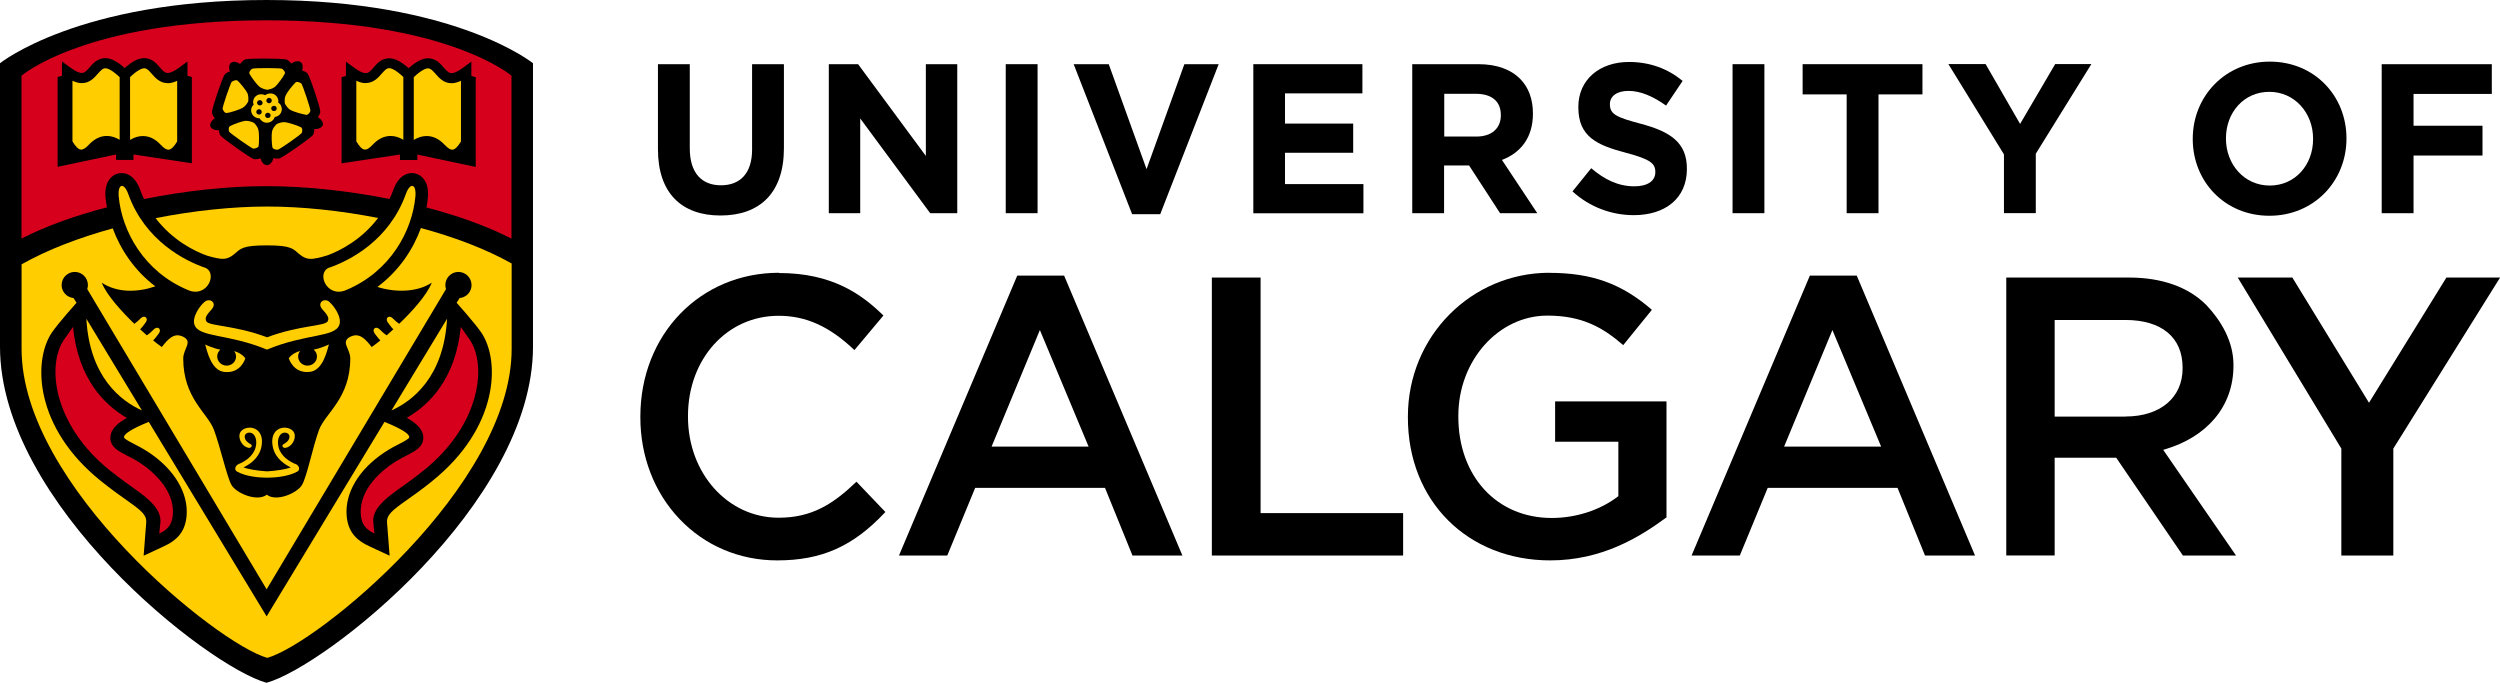
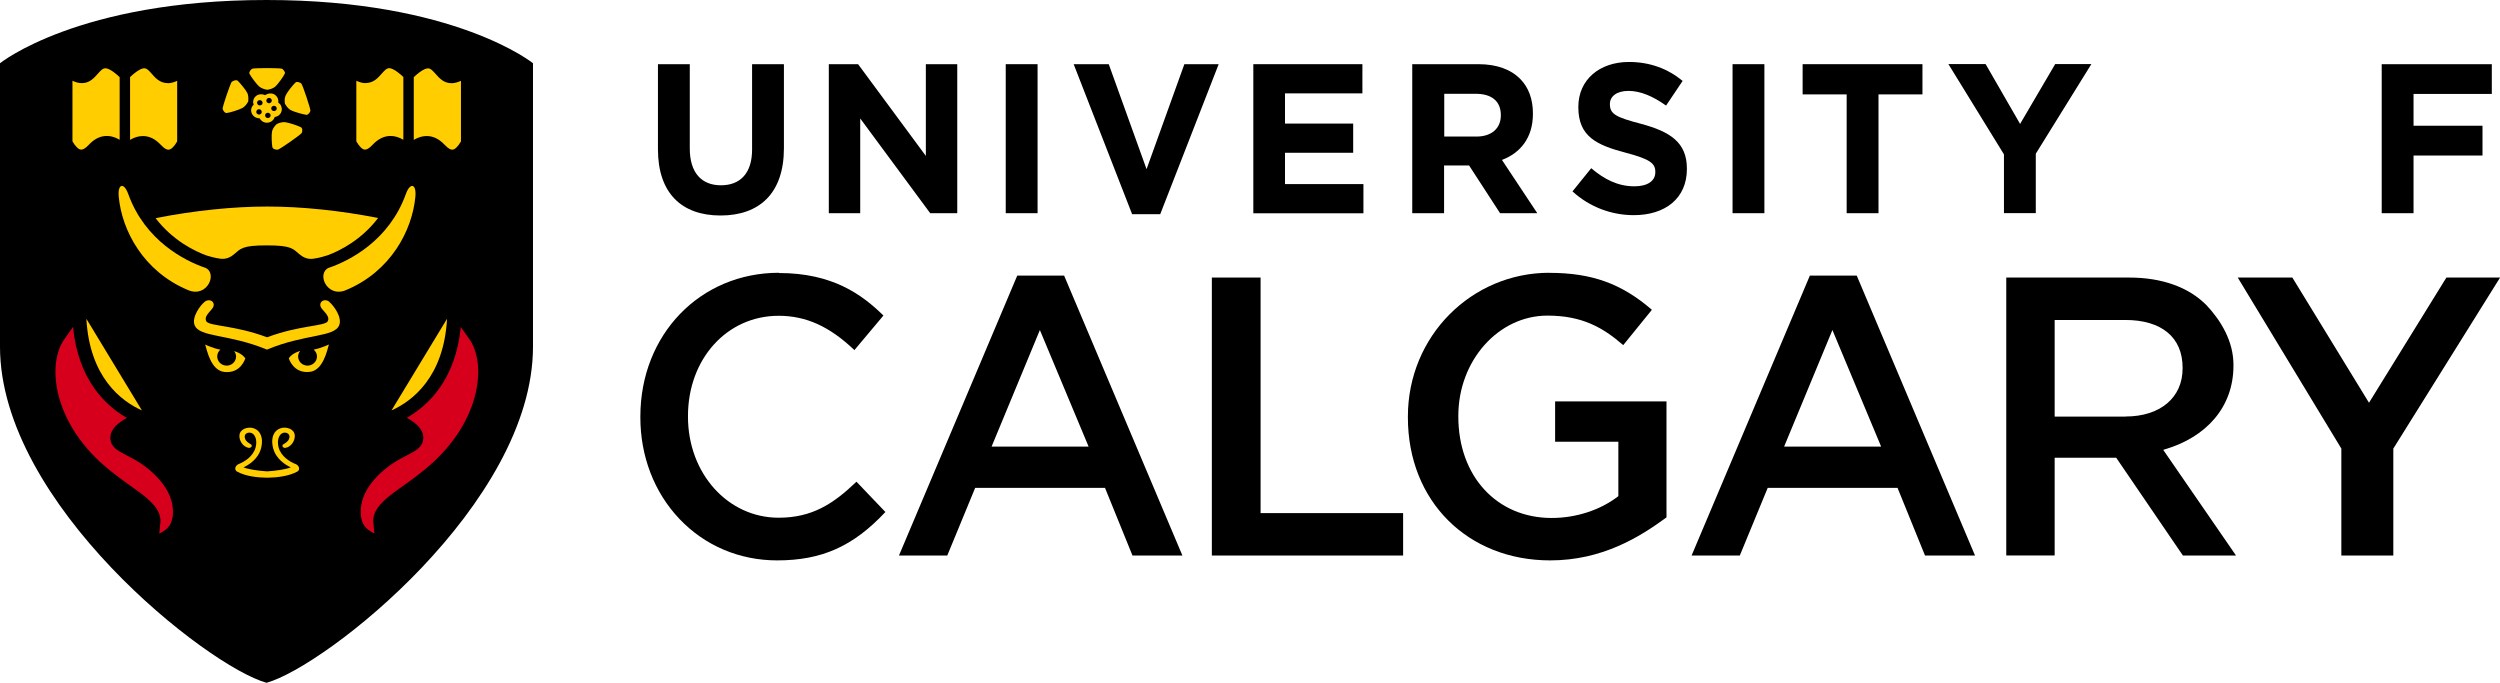
<svg xmlns="http://www.w3.org/2000/svg" id="uuid-d9c7c5e7-c351-498a-9e21-290864cbd123" data-name="Layer 2" viewBox="0 0 292.92 80">
  <defs>
    <style>      .uuid-26ddd361-bf19-455e-98ba-2465f8bbbf8c {        fill: #d6001c;      }      .uuid-30fc199f-154f-4168-bf0a-e9329d02fd91 {        fill: #ffcd00;      }    </style>
  </defs>
  <g id="uuid-0c3c93fe-d3f9-4fdc-a2d8-a6d223521d91" data-name="L">
    <g>
      <path d="M31.23,0C9.15,0,0,7.41,0,7.41v33.21c0,18.39,24.33,37.48,31.23,39.38,6.9-1.9,31.22-20.98,31.22-39.38V7.41S53.31,0,31.23,0Z" />
      <g>
        <g>
          <g>
            <path class="uuid-30fc199f-154f-4168-bf0a-e9329d02fd91" d="M27.42,41.12c.14.18.24.4.24.64,0,.6-.49,1.08-1.1,1.08s-1.11-.48-1.11-1.08c0-.32.15-.6.37-.79-.87-.16-1.78-.6-1.78-.6.2.63.66,3.04,2.24,3.21,1.96.22,2.46-1.59,2.46-1.59,0,0-.33-.58-1.33-.86Z" />
            <path class="uuid-30fc199f-154f-4168-bf0a-e9329d02fd91" d="M36.76,40.97c.23.2.38.48.38.79,0,.6-.5,1.08-1.11,1.08s-1.1-.48-1.1-1.08c0-.25.1-.46.24-.64-1,.28-1.33.86-1.33.86,0,0,.51,1.82,2.46,1.59,1.58-.17,2.04-2.58,2.24-3.21,0,0-.91.44-1.78.6Z" />
          </g>
          <path class="uuid-30fc199f-154f-4168-bf0a-e9329d02fd91" d="M38.6,35.37c-.64-.53-1.48.13-.85.85.53.6.88.98.65,1.42-.31.59-3.3.45-7.11,1.88-3.82-1.44-6.8-1.29-7.12-1.88-.23-.44.12-.82.65-1.42.63-.72-.21-1.38-.85-.85-.54.44-1.52,1.8-1.17,2.72.56,1.46,3.96,1,8.47,2.87h0s0,0,.01,0c0,0,0,0,0,0h0c4.52-1.88,7.92-1.42,8.47-2.87.35-.91-.63-2.27-1.17-2.72Z" />
        </g>
        <path class="uuid-30fc199f-154f-4168-bf0a-e9329d02fd91" d="M34.58,54.35c-.58-.23-1.63-.84-1.93-1.9-.26-.97.11-1.63.55-1.74.41-.1.86.17.68.68-.13.38-.53.57-.68.67-.25.15-.04.48.28.41.69-.14,1.09-.89,1.06-1.42-.03-.82-.97-1.02-1.49-.92-.81.16-1.39.96-1.06,2.34.32,1.31,1.47,2.01,2.08,2.29-.53.22-1.67.4-2.77.47-1.1-.07-2.24-.25-2.77-.47.6-.28,1.76-.98,2.07-2.29.33-1.38-.25-2.18-1.06-2.34-.52-.1-1.45.1-1.49.92-.03.53.37,1.28,1.06,1.42.31.06.53-.27.28-.41-.15-.1-.56-.29-.68-.67-.18-.51.26-.78.68-.68.44.11.81.77.55,1.74-.3,1.06-1.34,1.67-1.93,1.9-.5.2-.57.7-.26.89,1.03.59,2.55.72,3.48.73h0s.05,0,.07,0c.02,0,.05,0,.08,0h0c.93-.01,2.45-.15,3.48-.73.31-.18.24-.69-.26-.89Z" />
        <g>
          <path class="uuid-30fc199f-154f-4168-bf0a-e9329d02fd91" d="M31.31,10.52c.28-.04.59-.12.86-.31h0s.08-.07.12-.1c.29-.27.89-1.1,1.07-1.46.04-.07.04-.14,0-.23-.08-.18-.28-.36-.33-.37-.27-.09-3.18-.1-3.46,0h0s-.01,0-.05.02c-.13.09-.38.36-.29.57.17.34.81,1.2,1.11,1.47.28.25.65.35.97.41Z" />
          <path class="uuid-30fc199f-154f-4168-bf0a-e9329d02fd91" d="M29.08,11.91c.03-.26.04-.58-.05-.88h0s-.03-.09-.06-.15c-.18-.36-.82-1.13-1.11-1.41-.06-.06-.14-.08-.23-.07-.21.02-.44.15-.48.19-.17.22-1.08,2.89-1.07,3.16h0s0,.02.02.05c.05.15.23.47.47.44.39-.04,1.44-.38,1.8-.57.33-.17.55-.48.71-.77Z" />
-           <path class="uuid-30fc199f-154f-4168-bf0a-e9329d02fd91" d="M29.75,14.39c-.26-.12-.56-.23-.87-.23h0c-.06,0-.11,0-.16,0-.41.05-1.39.41-1.76.61-.07.04-.11.1-.14.18-.05.19,0,.44.04.49.17.23,2.52,1.88,2.8,1.97h.05c.16,0,.54-.08.59-.3.07-.37.07-1.45-.01-1.84-.07-.36-.31-.65-.54-.89Z" />
          <path class="uuid-30fc199f-154f-4168-bf0a-e9329d02fd91" d="M32.42,14.54c-.2.19-.41.44-.51.74h0s-.03.1-.04.15c-.08.39-.03,1.41.04,1.81.02.07.07.13.14.19.18.11.44.12.5.11.28-.08,2.64-1.72,2.8-1.96h0s.02,0,.02-.04c.06-.15.1-.52-.11-.63-.34-.19-1.41-.53-1.81-.59-.39-.05-.74.08-1.04.22Z" />
          <path class="uuid-30fc199f-154f-4168-bf0a-e9329d02fd91" d="M33.38,12.14c.14.24.3.5.57.69h0s.08.05.13.08c.36.19,1.38.48,1.79.54.08.02.15-.01.23-.07.17-.12.27-.36.27-.42,0-.28-.89-2.95-1.06-3.17h0s-.01-.02-.04-.03c-.13-.1-.49-.25-.65-.09-.29.26-.96,1.11-1.13,1.47-.17.33-.15.7-.11,1.02Z" />
        </g>
        <path class="uuid-30fc199f-154f-4168-bf0a-e9329d02fd91" d="M32.92,12.36c-.07-.14-.19-.25-.32-.34.02-.1.03-.2,0-.3-.04-.25-.17-.46-.38-.61-.34-.24-.82-.2-1.15.04-.32-.15-.72-.15-1.02.06-.2.14-.35.36-.38.61-.03.16,0,.31.05.45-.07.07-.14.14-.19.23-.12.23-.14.48-.06.71.13.39.5.65.92.65,0,0,.02,0,.03,0,.16.3.47.52.85.52.44,0,.8-.29.92-.67.36-.05.67-.28.78-.63.09-.24.06-.49-.06-.71ZM30.45,13.41c-.17.05-.35-.04-.41-.2-.05-.16.04-.34.2-.4.18-.05.36.03.41.2.06.17-.03.34-.2.4ZM30.63,12.29c-.15.11-.35.07-.45-.07-.11-.14-.07-.33.07-.43.15-.1.34-.07.45.07.11.14.08.33-.06.44ZM31.38,13.83c-.18,0-.32-.14-.32-.31s.14-.31.32-.31.33.14.33.31-.14.31-.33.31ZM31.34,12.04c-.15-.1-.18-.29-.07-.44.1-.14.3-.17.45-.07.14.11.17.3.06.44-.1.14-.3.17-.44.07ZM32.01,13c-.17-.04-.27-.23-.22-.39.06-.16.24-.25.41-.2.17.05.26.23.21.39-.05.17-.24.25-.4.2Z" />
        <g>
          <path class="uuid-30fc199f-154f-4168-bf0a-e9329d02fd91" d="M14.01,9.03c-.9-.84-1.4-1.03-1.67-1.03-.15,0-.33.05-.64.38-.08.08-.15.17-.23.25-.43.49-.96,1.11-1.88,1.11-.34,0-.71-.09-1.1-.28v7.1c.36.62.72.97,1.03.97.17,0,.46-.1.9-.58,1.05-1.12,2.31-1.33,3.6-.57v-7.36Z" />
          <path class="uuid-30fc199f-154f-4168-bf0a-e9329d02fd91" d="M19.65,9.74c-.92,0-1.46-.62-1.88-1.11-.08-.08-.16-.17-.23-.25-.31-.33-.49-.38-.64-.38-.26,0-.77.19-1.66,1.03v7.36c.5-.3,1-.45,1.5-.45.76,0,1.45.34,2.09,1.02.44.48.73.58.9.58.31,0,.67-.35,1.03-.97v-7.1c-.39.18-.76.28-1.1.28" />
        </g>
        <g>
          <path class="uuid-30fc199f-154f-4168-bf0a-e9329d02fd91" d="M48.49,16.39c1.28-.76,2.55-.55,3.6.57.45.48.73.58.9.58.3,0,.66-.35,1.02-.97v-7.1c-.39.18-.76.28-1.1.28-.93,0-1.46-.62-1.89-1.11-.07-.08-.15-.17-.23-.25-.31-.33-.49-.38-.64-.38-.26,0-.77.19-1.67,1.03v7.36Z" />
          <path class="uuid-30fc199f-154f-4168-bf0a-e9329d02fd91" d="M42.85,9.74c-.34,0-.71-.09-1.1-.28v7.1c.36.62.71.97,1.02.97.17,0,.46-.1.9-.58.64-.68,1.34-1.02,2.09-1.02.5,0,1,.15,1.5.45v-7.36c-.9-.84-1.4-1.03-1.66-1.03-.15,0-.34.05-.64.38-.08.08-.15.17-.23.25-.42.49-.96,1.11-1.89,1.11" />
        </g>
        <g>
          <path class="uuid-30fc199f-154f-4168-bf0a-e9329d02fd91" d="M23.97,31.35c-2.29-.8-6.96-3.11-8.94-8.61-.51-1.42-1.26-1.21-1.12.3.37,3.96,2.88,8.77,8.15,10.96,2.26.94,3.52-2.09,1.91-2.66Z" />
          <path class="uuid-30fc199f-154f-4168-bf0a-e9329d02fd91" d="M38.61,31.35c2.29-.8,6.96-3.11,8.94-8.61.51-1.42,1.26-1.21,1.12.3-.37,3.96-2.88,8.77-8.15,10.96-2.26.94-3.52-2.09-1.91-2.66Z" />
        </g>
        <path class="uuid-30fc199f-154f-4168-bf0a-e9329d02fd91" d="M37.18,30.24c.31-.07.76-.18,1.27-.35,1.41-.53,3.93-1.81,5.85-4.35-4.43-.87-8.95-1.34-12.99-1.34s-8.62.48-13.08,1.36c2.01,2.64,4.65,3.91,6.02,4.39.43.13.82.23,1.08.28.64.13,1.28.24,2.07-.42.8-.67.94-1.06,3.86-1.06s3.06.4,3.85,1.06c.79.66,1.44.56,2.07.42Z" />
        <g>
          <path class="uuid-30fc199f-154f-4168-bf0a-e9329d02fd91" d="M52.38,37.35l-6.51,10.74c2.46-1.11,6.13-3.91,6.51-10.74Z" />
          <path class="uuid-30fc199f-154f-4168-bf0a-e9329d02fd91" d="M16.63,48.09l-6.51-10.74c.38,6.84,4.05,9.63,6.51,10.74Z" />
-           <path class="uuid-30fc199f-154f-4168-bf0a-e9329d02fd91" d="M49.32,26.71c-.89,2.45-2.52,4.99-5.1,6.91,2.04.65,4.61.66,6.37-.5-.6,1.53-2.46,3.51-3.82,4.82-.25-.16-.49-.38-.67-.57-.54-.58-1.03-.07-.66.41.13.17.46.64.65.8-.4.37-.7.63-.78.71-.27-.17-.55-.42-.75-.63-.54-.58-1.03-.07-.66.41.13.17.48.66.67.81-.33.27-.7.56-1.02.78-.68-.86-1.41-1.76-2.51-1.2-1.17.6,0,1.38,0,2.55,0,4.66-2.93,6.39-3.66,8.36-.73,1.97-1.42,5.5-2,6.46-.57.95-3.01,2.01-4.12,1.13-1.12.88-3.58-.17-4.13-1.13-.55-.96-1.32-4.49-2.06-6.46-.72-1.97-3.6-3.7-3.6-8.36,0-1.17,1.16-1.95,0-2.55-1.1-.56-1.83.34-2.51,1.2-.32-.22-.69-.51-1.02-.78.19-.15.54-.64.67-.81.37-.48-.12-.99-.66-.41-.2.21-.48.46-.75.63-.09-.08-.38-.34-.78-.71.19-.16.52-.63.65-.8.37-.48-.12-.99-.66-.41-.18.19-.42.4-.67.57-1.35-1.31-3.22-3.3-3.82-4.82,1.83,1.21,4.2,1.15,6.28.43-2.5-1.89-4.1-4.38-4.99-6.79-3.96,1.09-7.66,2.5-10.68,4.21v9.92c0,16.02,22.9,34.54,28.79,36.19,5.88-1.65,28.63-20.17,28.63-36.19v-10.02c-3-1.69-6.68-3.08-10.62-4.15ZM50.68,56.34c-1.25,1.01-2.23,1.7-3.02,2.25-1.72,1.21-2.38,1.75-2.31,2.65l.3,3.87-2.26-1.05c-1.78-.79-2.61-1.86-2.77-3.59-.24-2.68,1.41-5.47,4.43-7.47.72-.47,1.35-.81,1.87-1.06.51-.26.98-.54,1.02-.67.1-.3-.47-.78-2.13-1.52-.17-.07-.48-.21-.76-.32l-13.81,22.79-13.81-22.79c-.28.12-.59.25-.76.32-1.66.74-2.22,1.23-2.13,1.52.04.14.51.41,1.02.67.51.26,1.15.59,1.87,1.06,3.01,2.01,4.67,4.79,4.43,7.47-.16,1.73-.99,2.8-2.77,3.59l-2.26,1.05.3-3.87c.08-.9-.59-1.44-2.31-2.65-.79-.55-1.76-1.24-3.02-2.25-7.73-6.21-7.98-14.04-5.72-17.38.75-1.1,2.88-3.48,2.89-3.49l-.36-.55c-.78-.08-1.39-.72-1.39-1.52,0-.85.69-1.54,1.54-1.54s1.54.69,1.54,1.54c0,.17-.03.32-.08.47.01.01.04.02.03.05l20.99,35.13,20.99-35.13s.02-.04.03-.05c-.05-.15-.08-.3-.08-.47,0-.85.69-1.54,1.53-1.54s1.54.69,1.54,1.54c0,.8-.61,1.45-1.39,1.52l-.36.55s2.14,2.39,2.89,3.49c2.26,3.33,2.01,11.16-5.72,17.38Z" />
        </g>
      </g>
      <g>
-         <path class="uuid-26ddd361-bf19-455e-98ba-2465f8bbbf8c" d="M31.22,2.38C10.03,2.38,2.52,8.87,2.52,8.87v19.08c2.87-1.47,6.33-2.7,10.01-3.66-.07-.38-.13-.75-.16-1.1-.1-1.02.1-1.8.57-2.32.35-.38.81-.59,1.31-.59.55,0,1.55.25,2.17,1.96.14.38.29.73.45,1.08,4.91-.98,9.88-1.51,14.36-1.51s9.51.53,14.41,1.5c.16-.34.31-.7.45-1.07.61-1.7,1.62-1.96,2.16-1.96.5,0,.97.21,1.31.59.47.52.67,1.3.57,2.32-.03.36-.09.74-.16,1.12,3.66.96,7.1,2.18,9.96,3.65V8.87s-7.52-6.49-28.71-6.49ZM22.48,19.13l-2.9-.44s-.09-.01-.14-.02l-3.8-.57v.64h-2.04v-.64l-6.85,1.45v-10.53l.51-.14v-1.68l.99.72c.69.52,1.11.63,1.33.63.33,0,.59-.26.95-.69.08-.09.17-.19.26-.29.48-.51.98-.76,1.55-.76.67,0,1.39.38,2.27,1.16.88-.78,1.61-1.16,2.28-1.16.57,0,1.07.25,1.55.76.08.09.17.19.26.29.37.43.61.69.95.69.23,0,.64-.11,1.34-.63l.98-.72v1.68l.51.14v10.1ZM37.81,14.67c-.1.3-.5.46-.99.47,0,.29-.07.56-.15.68-.28.37-3.49,2.61-3.95,2.75-.05.01-.11.02-.18.02-.15,0-.31-.02-.48-.07-.15.49-.44.83-.78.83s-.62-.32-.77-.8c-.19.07-.4.11-.57.11-.08,0-.14,0-.2-.02-.45-.14-3.65-2.4-3.92-2.78-.08-.1-.15-.34-.16-.59-.5,0-.91-.16-1.01-.46-.1-.31.12-.66.52-.95-.22-.24-.34-.56-.34-.7,0-.46,1.22-4.09,1.52-4.46.08-.09.3-.24.58-.33-.14-.45-.1-.85.16-1.03.26-.18.66-.11,1.04.16.18-.27.44-.48.58-.53.3-.1,1.62-.11,2.19-.11.87,0,2.4.03,2.69.12.14.05.36.23.53.47.42-.28.83-.37,1.1-.18.25.17.31.56.18.99.31.08.56.26.64.36.29.36,1.5,4,1.49,4.47,0,.13-.11.4-.28.63.43.29.68.66.57.98ZM55.75,19.56l-6.85-1.45v.64h-2.04v-.64l-3.8.57s-.09.02-.14.02l-2.9.44v-10.1l.51-.14v-1.68l.98.72c.7.52,1.11.63,1.34.63.34,0,.58-.26.95-.69.09-.09.17-.19.25-.29.48-.51.98-.76,1.55-.76.67,0,1.4.38,2.28,1.16.88-.78,1.61-1.16,2.28-1.16.56,0,1.07.25,1.54.76.09.09.18.19.26.29.37.43.62.69.95.69.22,0,.64-.11,1.33-.63l.99-.72v1.68l.51.14v10.53Z" />
        <path class="uuid-26ddd361-bf19-455e-98ba-2465f8bbbf8c" d="M47.67,48.96c.95.52,1.93,1.28,1.93,2.31,0,1.1-.92,1.57-1.9,2.07-.5.26-1.06.54-1.7.97-.95.63-4,2.91-3.72,6.02.1,1.08.51,1.66,1.59,2.18l-.14-1.4c-.06-1.39,1.18-2.54,2.98-3.81.77-.54,1.72-1.21,2.94-2.19,6.66-5.35,7.41-12.31,5.4-15.29-.27-.4-.66-.96-1.06-1.51-.6,6.07-3.69,9.12-6.3,10.63Z" />
        <path class="uuid-26ddd361-bf19-455e-98ba-2465f8bbbf8c" d="M8.54,38.32c-.4.56-.8,1.12-1.06,1.51-2.01,2.97-1.27,9.94,5.4,15.29,1.22.97,2.17,1.64,2.94,2.19,1.8,1.26,3.04,2.42,2.98,3.81l-.14,1.4c1.08-.52,1.48-1.1,1.59-2.18.28-3.11-2.78-5.39-3.72-6.02-.64-.43-1.2-.71-1.7-.97-.98-.5-1.9-.97-1.9-2.07,0-1.03.98-1.79,1.93-2.31-2.61-1.52-5.7-4.57-6.3-10.63Z" />
      </g>
      <g>
        <path d="M77.09,17.5V7.52h3.73v9.88c0,2.84,1.38,4.31,3.65,4.31s3.65-1.42,3.65-4.19V7.52h3.73v9.85c0,5.29-2.88,7.88-7.43,7.88s-7.33-2.62-7.33-7.76Z" />
        <path d="M97.1,7.52h3.44l7.94,10.75V7.52h3.68v17.46h-3.17l-8.2-11.1v11.1h-3.68V7.52Z" />
        <path d="M117.84,7.52h3.73v17.46h-3.73V7.52Z" />
        <path d="M125.8,7.52h4.11l4.43,12.3,4.43-12.3h4.02l-6.85,17.58h-3.29l-6.85-17.58Z" />
        <path d="M146.86,7.52h12.77v3.42h-9.07v3.54h7.99v3.42h-7.99v3.67h9.19v3.42h-12.9V7.52Z" />
        <path d="M165.49,7.52h7.74c2.15,0,3.82.62,4.93,1.77.94.97,1.45,2.34,1.45,3.99v.05c0,2.82-1.47,4.59-3.63,5.41l4.14,6.24h-4.36l-3.63-5.59h-2.93v5.59h-3.73V7.52ZM172.99,16c1.82,0,2.86-1,2.86-2.47v-.05c0-1.65-1.11-2.49-2.93-2.49h-3.7v5.01h3.77Z" />
        <path d="M184.24,22.43l2.2-2.72c1.53,1.3,3.12,2.12,5.06,2.12,1.53,0,2.45-.62,2.45-1.65v-.05c0-.97-.58-1.47-3.41-2.22-3.41-.9-5.61-1.87-5.61-5.34v-.05c0-3.17,2.47-5.26,5.93-5.26,2.47,0,4.57.8,6.29,2.22l-1.94,2.89c-1.5-1.07-2.98-1.72-4.4-1.72s-2.18.67-2.18,1.52v.05c0,1.15.72,1.52,3.65,2.29,3.43.92,5.37,2.19,5.37,5.24v.05c0,3.47-2.57,5.41-6.22,5.41-2.57,0-5.15-.92-7.19-2.79Z" />
        <path d="M203,7.52h3.73v17.46h-3.73V7.52Z" />
        <path d="M216.36,11.06h-5.15v-3.54h14.04v3.54h-5.15v13.92h-3.73v-13.92Z" />
        <path d="M234.8,18.09l-6.51-10.58h4.36l4.04,7.01,4.11-7.01h4.24l-6.51,10.5v6.96h-3.73v-6.88Z" />
-         <path d="M256.92,16.3v-.05c0-4.96,3.8-9.03,9.03-9.03s8.98,4.02,8.98,8.98v.05c0,4.97-3.8,9.03-9.03,9.03s-8.98-4.02-8.98-8.98ZM271.02,16.3v-.05c0-2.99-2.13-5.49-5.13-5.49s-5.08,2.44-5.08,5.44v.05c0,2.99,2.13,5.49,5.13,5.49s5.08-2.44,5.08-5.44Z" />
        <path d="M279.06,7.52h12.9v3.49h-9.17v3.72h8.08v3.49h-8.08v6.76h-3.73V7.52Z" />
        <g>
          <path d="M91.28,31.96c-9.26,0-16.25,7.24-16.25,16.85v.1c0,4.55,1.62,8.77,4.57,11.88,2.97,3.14,7.04,4.87,11.45,4.87,5.23,0,8.92-1.64,12.69-5.67l-3.39-3.55c-2.72,2.61-5.21,4.22-9.12,4.22-5.96,0-10.62-5.2-10.62-11.83v-.09c0-6.69,4.57-11.74,10.62-11.74,3.21,0,5.96,1.24,8.88,4.02l3.4-4.05c-2.53-2.48-5.98-4.98-12.24-4.98Z" />
          <path d="M132.69,65.09h5.85l-13.86-32.8h-5.49l-13.86,32.8h5.66l3.27-7.93h15.21l3.22,7.93ZM127.55,52.33h-11.37l5.66-13.66,5.71,13.66Z" />
          <path d="M225.56,65.09h5.85l-13.86-32.8h-5.49l-13.86,32.8h5.65l3.27-7.93h15.21l3.22,7.93ZM220.41,52.33h-11.37l5.66-13.66,5.71,13.66Z" />
          <path d="M141.99,65.09h22.41v-4.97h-16.7v-27.6h-5.71v32.56Z" />
          <path d="M181.54,31.96c-9.11,0-16.58,7.4-16.58,16.85v.1c0,9.86,7.05,16.75,16.67,16.75,6.09,0,10.49-2.73,13.63-5.04v-13.59h-13.05v4.73h7.41v6.37l-.05.04c-2.08,1.6-4.91,2.52-7.76,2.52-6.44,0-10.94-4.89-10.94-11.88v-.09c0-6.47,4.69-11.74,10.44-11.74,4.05,0,6.49,1.38,8.88,3.46l3.36-4.14c-3.55-3.07-7.04-4.33-12.01-4.33Z" />
          <path d="M255.75,65.09h6.24l-8.53-12.38.19-.06c4.82-1.42,8.04-4.91,8.04-9.81v-.09c0-2.77-1.46-5.18-3.16-6.99-2.09-2.12-5.23-3.24-9.07-3.24h-14.39v32.56h5.67v-11.45h7.21l7.81,11.45ZM249.05,48.81h-8.31v-11.32h8.27c4.27,0,6.72,2.04,6.72,5.59v.09c0,3.42-2.62,5.63-6.68,5.63Z" />
          <path d="M274.33,65.09h6.09v-12.53l12.51-20.04h-6.29l-9.07,14.67-8.98-14.67h-6.4l12.14,20.04v12.53Z" />
        </g>
      </g>
    </g>
  </g>
</svg>